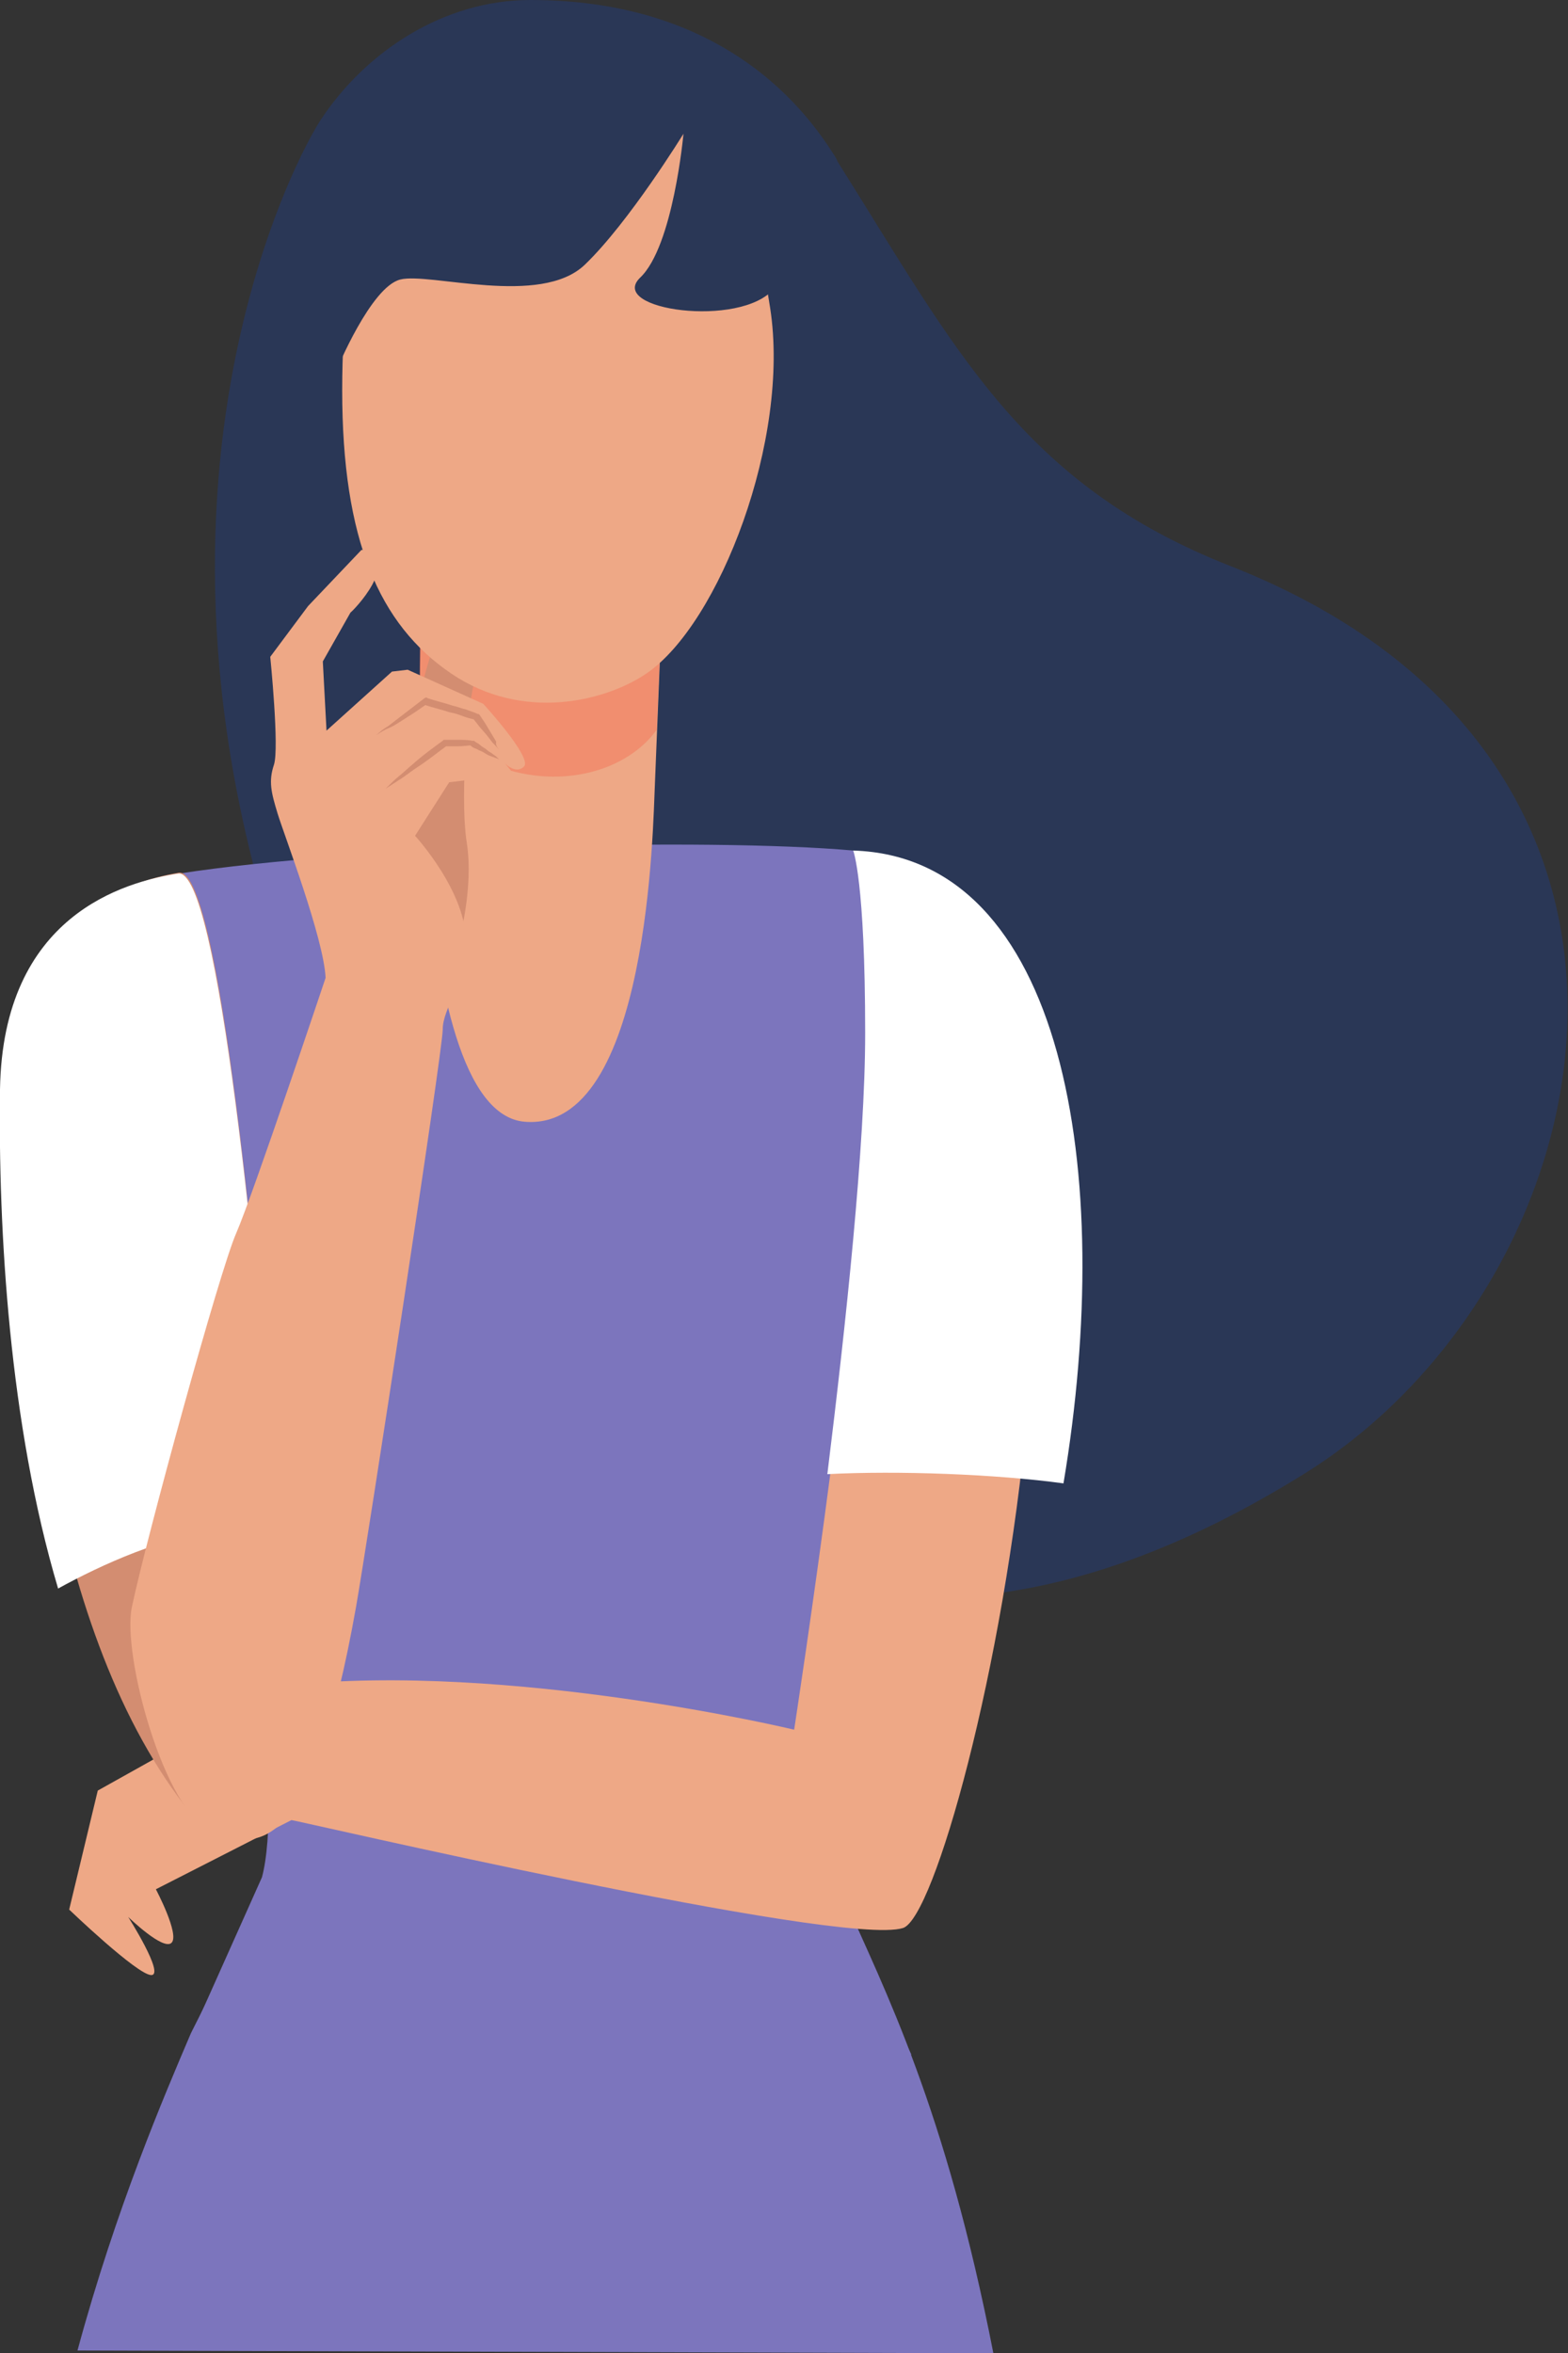
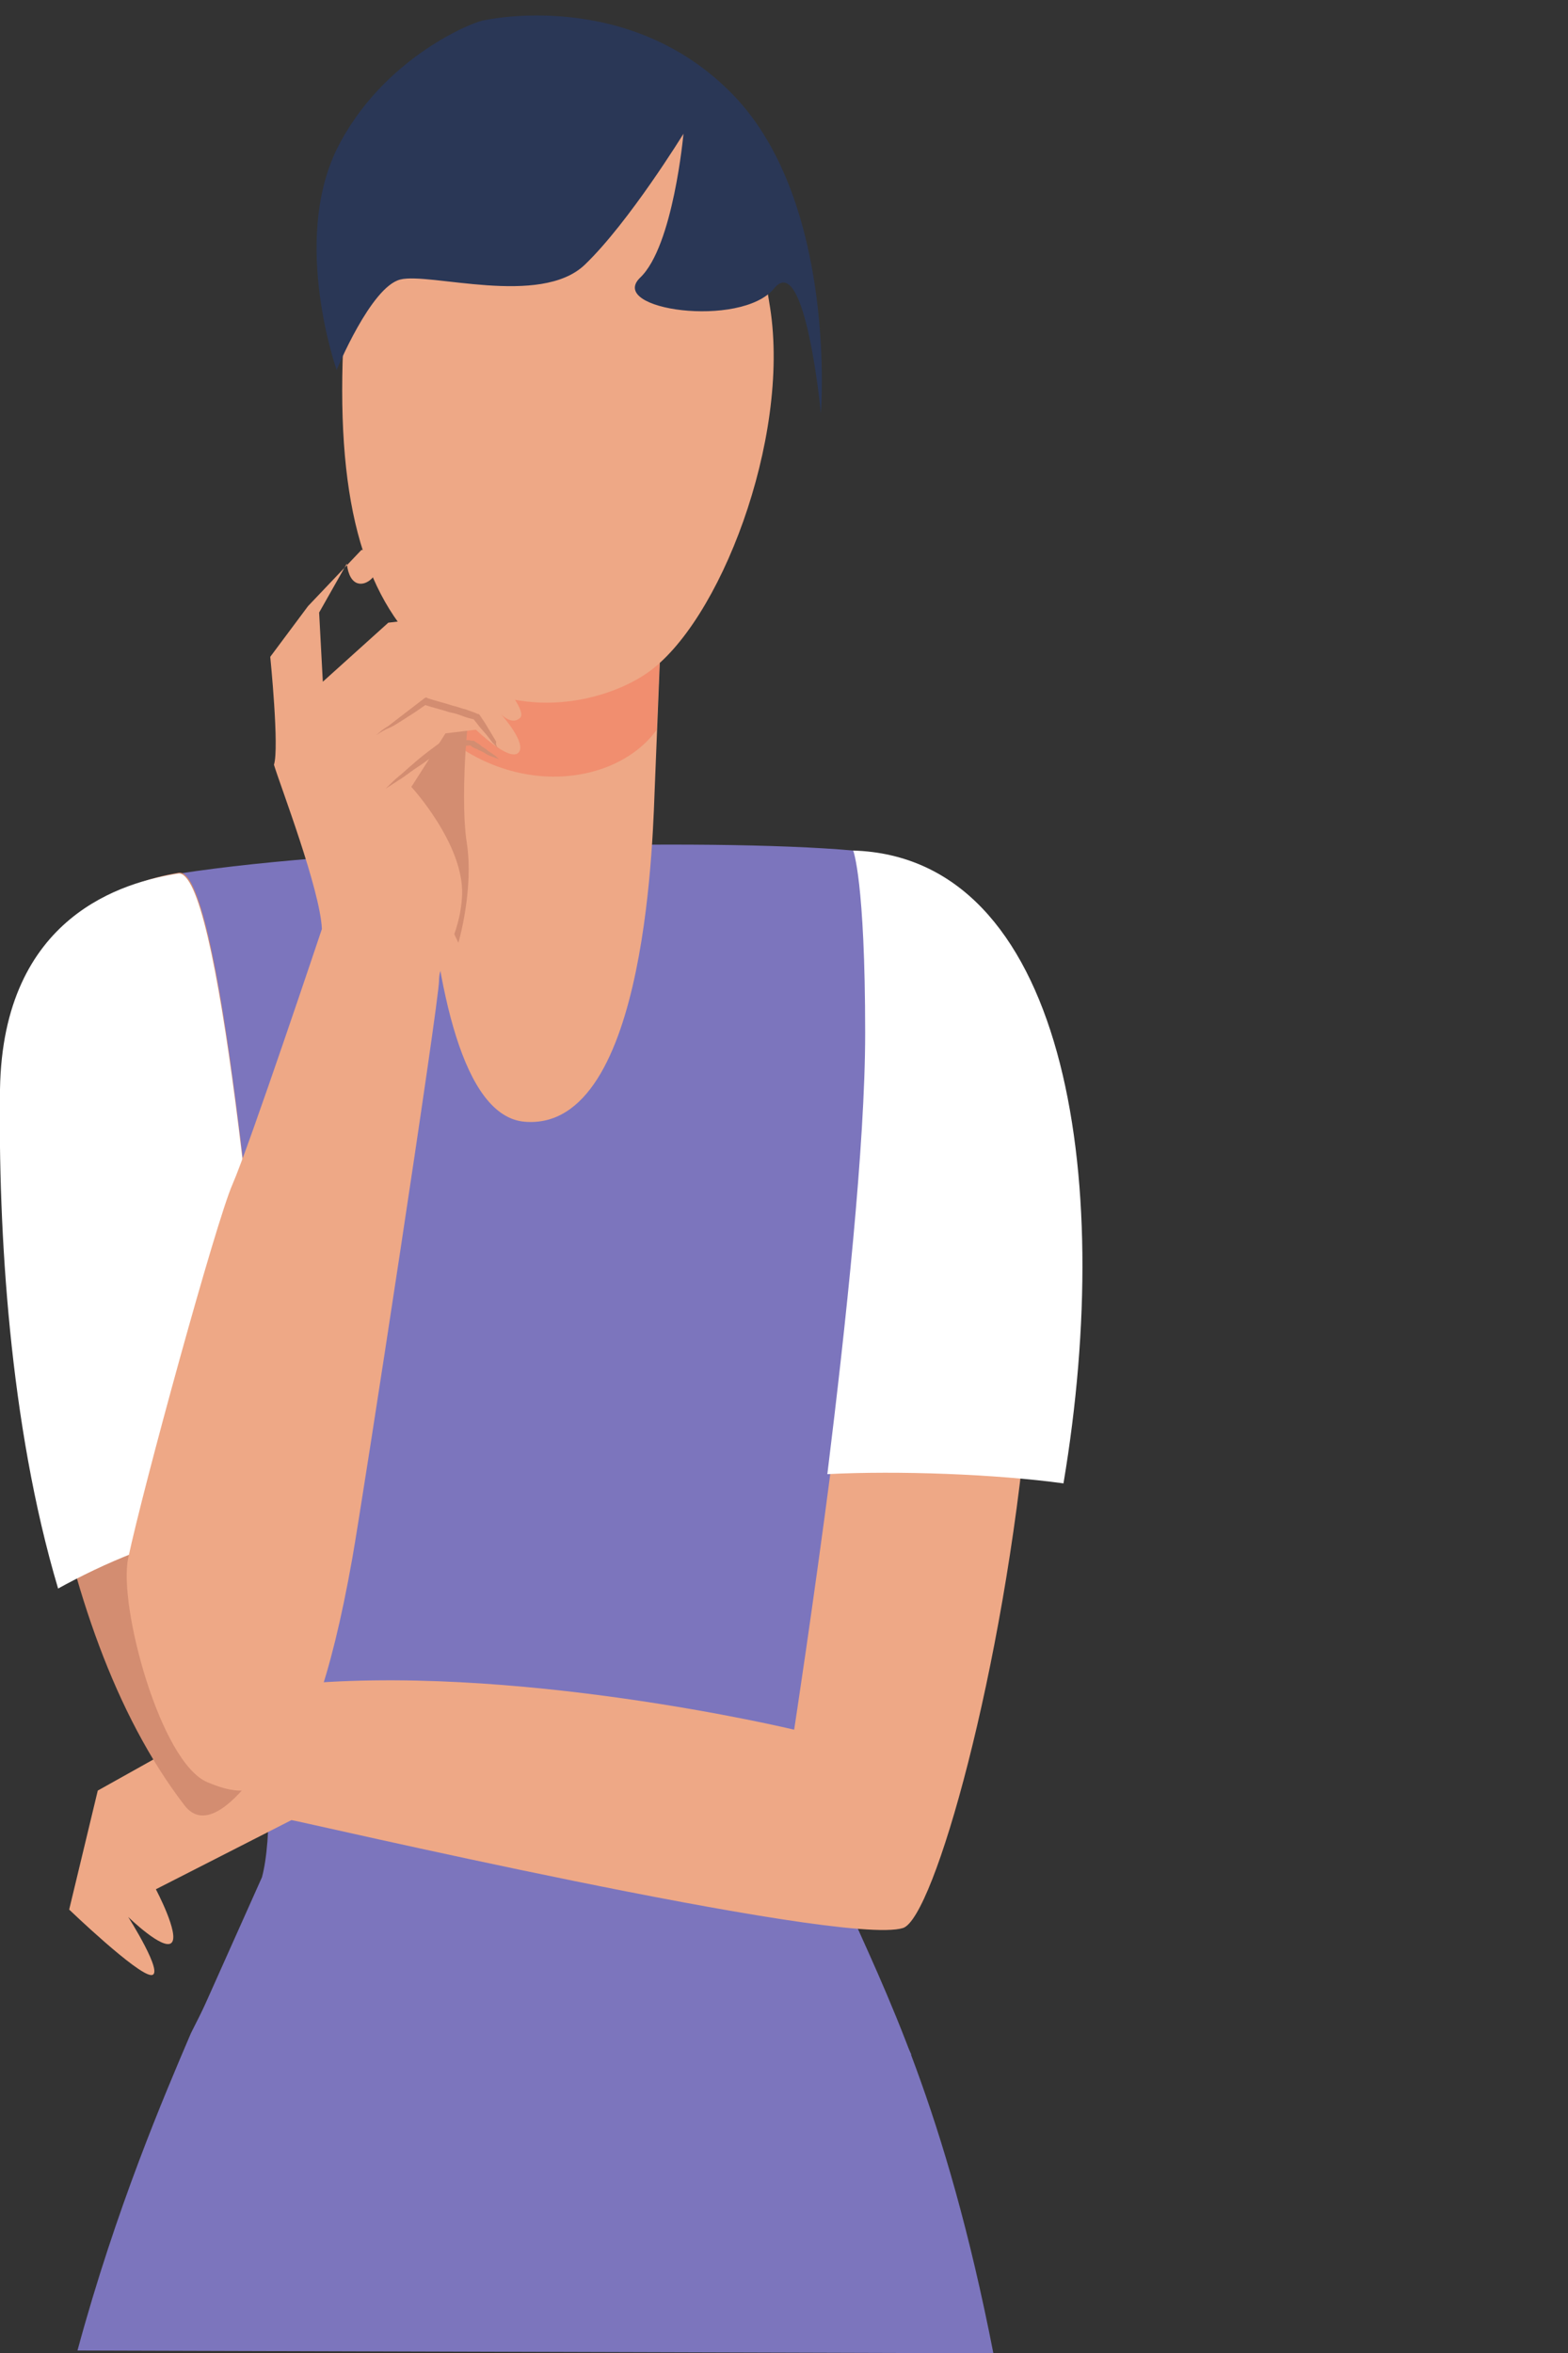
<svg xmlns="http://www.w3.org/2000/svg" version="1.1" id="Calque_1" x="0px" y="0px" width="170" height="255.1" viewBox="0 0 170 255.1" enable-background="new 0 0 170 255.1" xml:space="preserve">
  <rect x="0" y="0" width="170" height="255.1" fill="#333333" stroke="none" />
  <path fill="#7C75BD" d="M107.7,255.1c-5.2-26.6-11.7-39.2-16.3-49.6c-0.2-0.4-55.9-1.9-61.3-3.8l-9.4,18.7  c-2.9,6.8-8.1,18.9-12.3,34.4L107.7,255.1z" />
-   <path fill="#2A3756" d="M34.7,13.1C39.6,5.6,48.1,0,57.5,0c17,0,27.2,7.8,32.8,16.6c0.2,0.3,0.4,0.6,0.5,0.9  c12.9,20.5,20,35,42.7,43.9c53.3,21,41.2,77.6,8,98.3c-52.6,32.8-86,0.4-104.1-38.4C9.3,61,31.3,18.4,34.7,13.1z" />
  <path fill="#7C75BD" d="M92.5,92.2c-15.7-1.4-53.8-0.5-73.1,2.5c-2.8,0.4,13.4,92.6,9,108.8l-9.3,20.8c0,0,52.5,12.6,79.7-1.6  l-13.4-26.8C88.1,183.9,104.5,93.2,92.5,92.2z" />
  <path fill="#EEA886" d="M45.7,65.5c0,0-2.3,55,11.2,56.1s13.9-32.4,14.1-36.5l0.9-22.4L45.7,65.5z" />
  <path opacity="0.5" fill="#F47458" enable-background="new    " d="M45.5,77.2c8.7,9.8,21.2,8.2,25.7,1.9l0.7-16.3l-26.2,2.8  C45.7,65.5,45.4,70.3,45.5,77.2z" />
  <path fill="#EEA886" d="M97.9,209c6.7-2.1,30.5-108.2-3.7-115.9c0,0,0.7,9.1,0.5,18.8c-0.6,23.7-8.6,75.6-8.6,75.6  s-30.8-7.4-55.1-4.8l-20.4,11.4L7.5,207c0,0,7.4,7.1,8.9,7.1c1.5,0-2.5-6.3-2.5-6.3s3.8,3.7,4.7,2.8c0.9-0.9-1.7-5.8-1.7-5.8  l14.7-7.5C31.6,197.2,91.2,211.1,97.9,209z" />
  <path fill="#FFFFFF" d="M92.5,92.2c0,0,1.3,3.2,1.3,19.8c0,12.1-2.1,31.6-4.1,47.8c7.6-0.4,18.3,0,25.6,1  C121,126.9,115.3,92.9,92.5,92.2z" />
  <path fill="#D38D71" d="M2.2,118.1C1.9,141,4.8,175.9,20,195.7c4,5.2,11.6-9.7,11.6-9.7s-5.9-92.3-12.2-91.4  C13.5,95.6,2.4,99.2,2.2,118.1z" />
  <path fill="#FFFFFF" d="M30.1,165.2C27.9,138,23.7,94,19.3,94.7C13.5,95.6,0.3,99.2,0,118.1c-0.2,15.2,1,36.3,6.3,54.1  c4.7-2.6,11.8-5.8,17.4-6.2C25.8,165.9,27.9,165.6,30.1,165.2z" />
  <path fill="#D38D71" d="M46.7,71c-0.5,1.5-0.9,3.1-1.2,4.7c-0.5,2.7,0.6,5.4-1.5,8c-2.1,2.7,5.7,18.5,5.7,18.5s1.7-5.8,0.9-10.9  s0.2-17.5,1.3-18.5C53,71.8,46.7,71,46.7,71z" />
-   <path fill="#EEA886" d="M39.2,59.6l-5.8,6.1l-4.1,5.5c0,0,1,9.9,0.4,11.7s-0.3,3,0.4,5.3c0.7,2.3,5,13.5,5.2,17.8  c0,0-7.9,23.6-9.7,27.7s-9.7,32.9-11.3,40.5c-1.1,5.1,3.5,22.2,8.6,24.3c5,2.1,10.9,2.8,15.7-24.3c1.2-6.8,9.4-60.3,9.4-62.6  s2.3-4.7,2.5-9.3c0.2-5.5-5.5-11.7-5.5-11.7l3.7-5.8l3.3-0.4c0,0,3.6,3.5,4.6,2.5c1-1-1.9-4.2-1.9-4.2s1.2,1.3,2.1,0.4  c1-0.9-4.4-6.8-4.4-6.8l-8.2-3.7l-1.7,0.2l-7.1,6.4l-0.4-7.5l3-5.3C38.2,66.3,43.7,60.7,39.2,59.6z" />
+   <path fill="#EEA886" d="M39.2,59.6l-5.8,6.1l-4.1,5.5c0,0,1,9.9,0.4,11.7c0.7,2.3,5,13.5,5.2,17.8  c0,0-7.9,23.6-9.7,27.7s-9.7,32.9-11.3,40.5c-1.1,5.1,3.5,22.2,8.6,24.3c5,2.1,10.9,2.8,15.7-24.3c1.2-6.8,9.4-60.3,9.4-62.6  s2.3-4.7,2.5-9.3c0.2-5.5-5.5-11.7-5.5-11.7l3.7-5.8l3.3-0.4c0,0,3.6,3.5,4.6,2.5c1-1-1.9-4.2-1.9-4.2s1.2,1.3,2.1,0.4  c1-0.9-4.4-6.8-4.4-6.8l-8.2-3.7l-1.7,0.2l-7.1,6.4l-0.4-7.5l3-5.3C38.2,66.3,43.7,60.7,39.2,59.6z" />
  <path fill="#D38D71" d="M54.1,82.3c-0.3-0.1-0.5-0.2-0.8-0.3s-0.5-0.2-0.8-0.4s-0.5-0.2-0.8-0.4c-0.3-0.1-0.5-0.2-0.7-0.4l0.2,0  c-0.5,0-1,0.1-1.5,0.1c-0.5,0-1,0-1.5,0l0.3-0.1c-1.1,0.8-2.2,1.7-3.3,2.4c-0.6,0.4-1.1,0.8-1.7,1.2c-0.6,0.4-1.1,0.7-1.7,1.1  c0.5-0.5,1-1,1.5-1.4s1-0.9,1.5-1.3c1-0.9,2.1-1.7,3.2-2.5l0.1-0.1h0.1c0.5,0,1,0,1.5,0c0.5,0,1,0,1.5,0.1h0.1l0.1,0  c0.2,0.2,0.5,0.3,0.7,0.5c0.2,0.2,0.5,0.3,0.7,0.5s0.5,0.3,0.7,0.5C53.7,81.9,53.9,82.1,54.1,82.3z" />
  <path fill="#D38D71" d="M54.1,81.3c-0.2-0.3-0.5-0.6-0.7-0.8l-0.7-0.9L52,78.8l-0.7-0.9l0.2,0.1c-0.5-0.1-0.9-0.2-1.4-0.4  s-0.9-0.3-1.4-0.4c-0.9-0.3-1.8-0.5-2.7-0.8l0.3-0.1L45,77.2l-1.4,0.9c-0.5,0.3-0.9,0.6-1.4,0.8s-1,0.5-1.4,0.8  c0.4-0.4,0.8-0.7,1.3-1c0.4-0.3,0.9-0.7,1.3-1l1.3-1l1.3-1l0.2-0.1l0.2,0.1c0.9,0.3,1.8,0.5,2.7,0.8c0.5,0.1,0.9,0.3,1.4,0.4  c0.5,0.2,0.9,0.3,1.3,0.5l0.1,0l0.1,0.1l0.6,0.9l0.6,1l0.6,1C53.7,80.7,53.9,81,54.1,81.3z" />
  <path fill="#EEA886" d="M40.7,18.4c0,0-3.6,7.7-3.6,23.9s4,25.4,11.8,30.7s16.8,3,21.2,0c7.9-5.4,15.6-25.4,13.4-39.6  C81.3,19.3,74.6-8.7,40.7,18.4z" />
  <path fill="#2A3756" d="M52.5,2.2c-0.8,0-11,3.9-16,14c-4.9,10.1,0,23.9,0,23.9s3.7-9,6.9-9.8c3.2-0.8,15.2,3,20-1.6  s10.7-14.2,10.7-14.2S73,26.7,69.4,30.1c-3.6,3.5,10.9,5.5,14.5,1.2C87.3,27,89,44.8,89,44.8s1.8-22.8-9.5-34.5S52.5,2.2,52.5,2.2z" />
</svg>